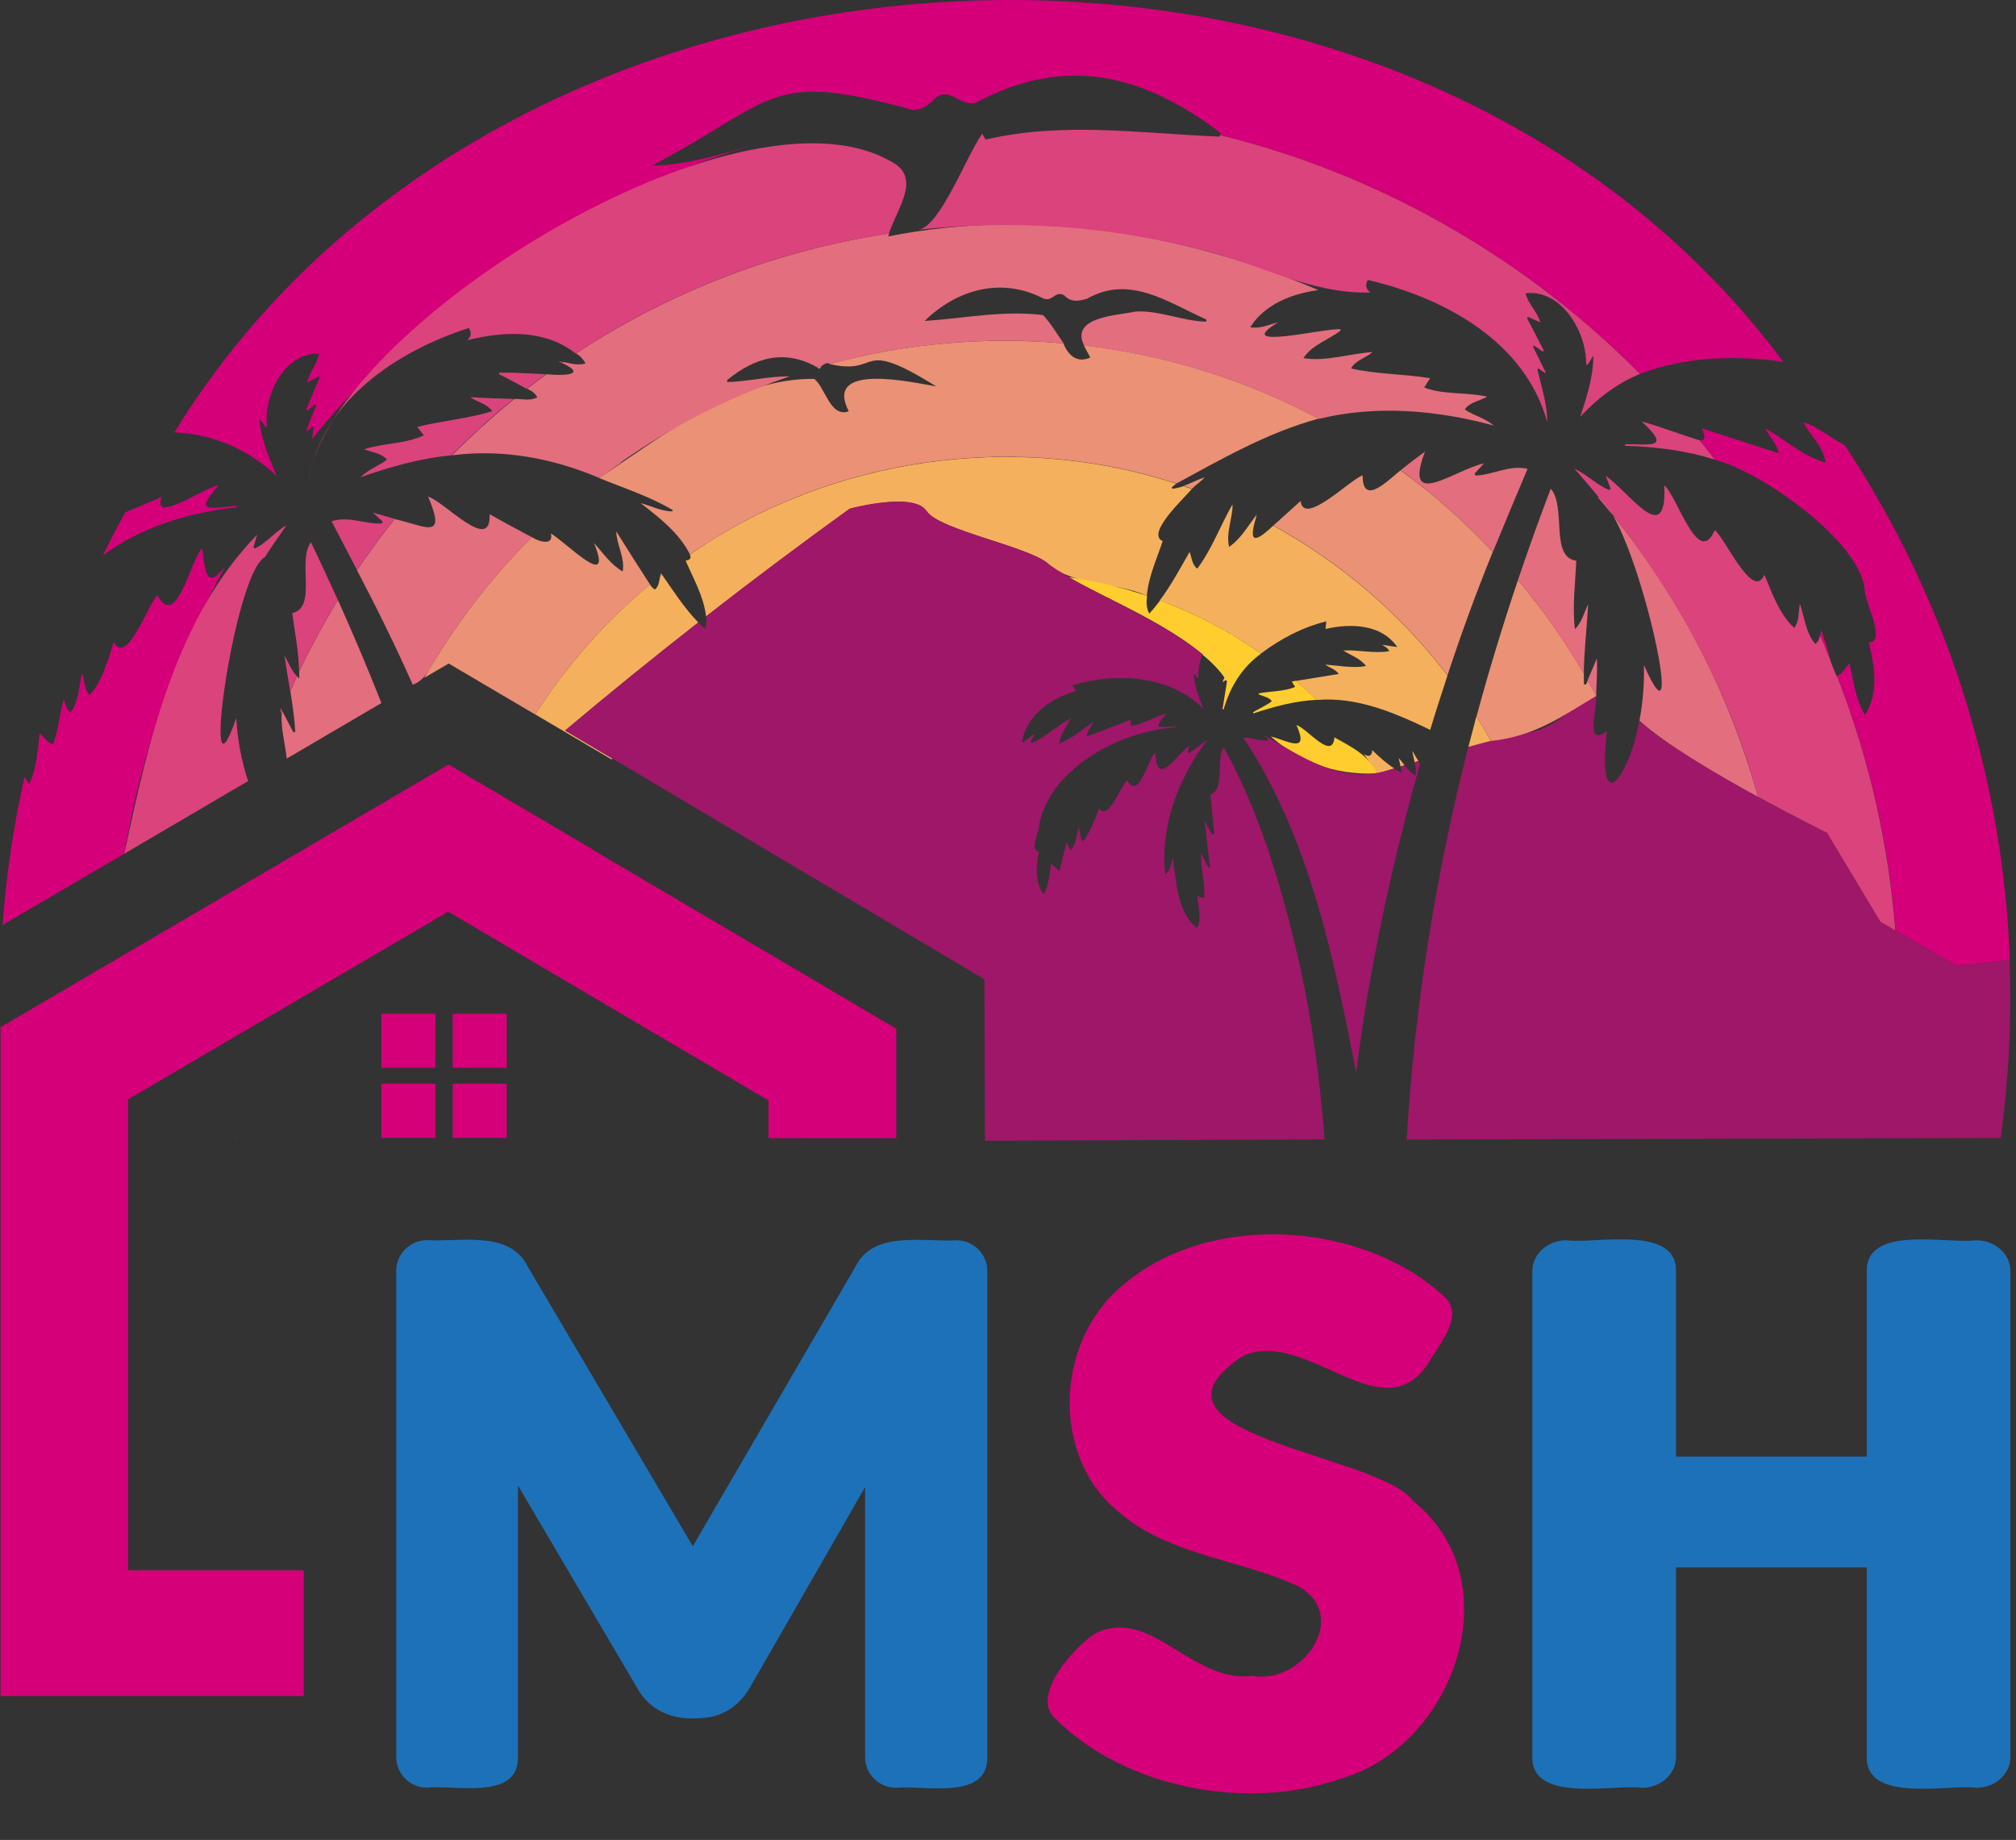
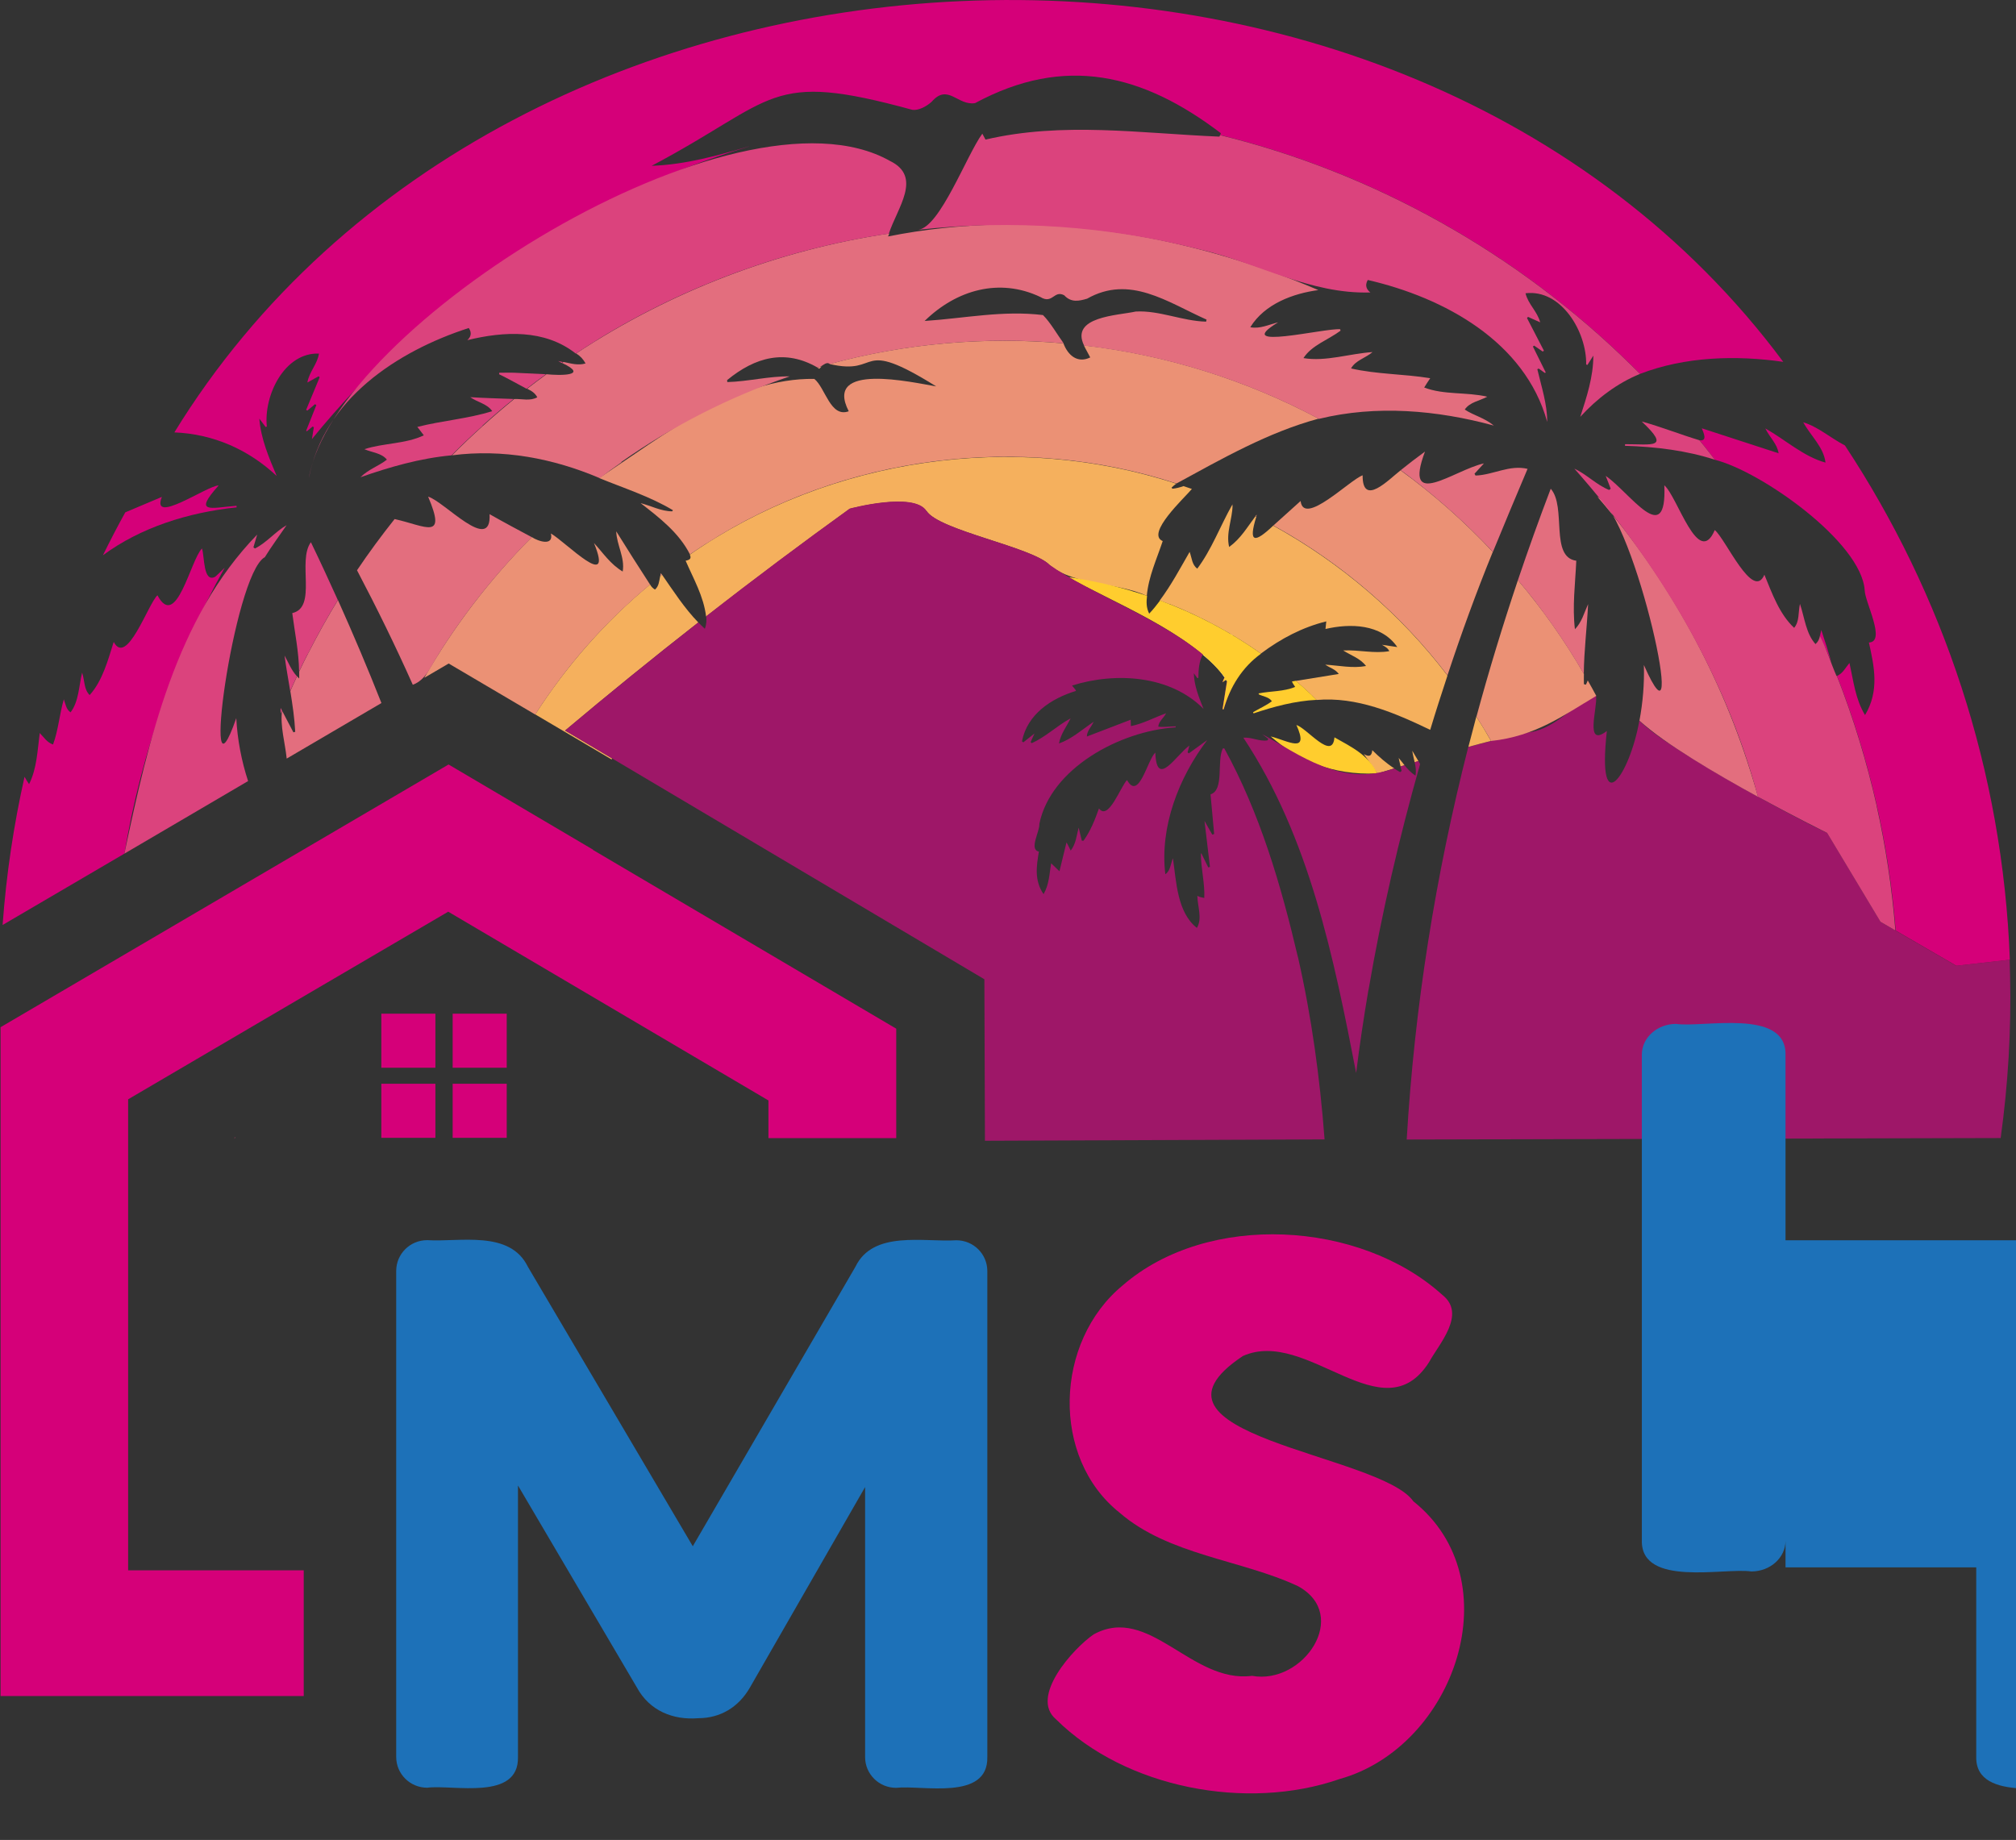
<svg xmlns="http://www.w3.org/2000/svg" xmlns:ns1="http://sodipodi.sourceforge.net/DTD/sodipodi-0.dtd" xmlns:ns2="http://www.inkscape.org/namespaces/inkscape" id="Capa_1" data-name="Capa 1" viewBox="0 0 177.48 162" version="1.1" ns1:docname="logo_dream_house_color.svg" width="177.48" height="162" ns2:version="1.2.2 (732a01da63, 2022-12-09, custom)">
  <rect x="0" y="0" width="177.48" height="162" fill="#333333" stroke="none" />
  <ns1:namedview id="namedview369" pagecolor="#ffffff" bordercolor="#000000" borderopacity="0.25" ns2:showpageshadow="2" ns2:pageopacity="0.0" ns2:pagecheckerboard="0" ns2:deskcolor="#d1d1d1" showgrid="false" ns2:zoom="3.6745763" ns2:cx="88.717712" ns2:cy="67.082565" ns2:window-width="1870" ns2:window-height="1016" ns2:window-x="0" ns2:window-y="0" ns2:window-maximized="1" ns2:current-layer="Capa_1" />
  <defs id="defs150">
    <style id="style148">
      .cls-1 {
        fill: #fff;
      }

      .cls-2 {
        fill: #eb9175;
      }

      .cls-3 {
        fill: #9e1768;
      }

      .cls-4 {
        fill: #db437d;
      }

      .cls-5 {
        fill: #de3b87;
      }

      .cls-6 {
        fill: none;
      }

      .cls-7 {
        fill: #1d71b8;
      }

      .cls-8 {
        fill: #ffcd2e;
      }

      .cls-9 {
        fill: #e36e7e;
      }

      .cls-10 {
        fill: #f5b05d;
      }

      .cls-11 {
        fill: #d50079;
      }
    </style>
  </defs>
  <path class="cls-6" d="m 105.01,43.07 c -0.12,-0.04 -0.23,-0.08 -0.35,-0.12 0.12,0.04 0.23,0.08 0.35,0.12 z" id="path152" />
  <path class="cls-6" d="m 106.39,43.58 c 0,0 -0.05,-0.02 -0.08,-0.03 0.03,0.01 0.05,0.02 0.08,0.03 z" id="path154" />
  <path class="cls-6" d="m 108.04,44.27 c -0.08,-0.04 -0.16,-0.07 -0.24,-0.11 0.08,0.04 0.16,0.07 0.24,0.11 z" id="path156" />
  <path class="cls-6" d="m 100.35,41.66 c -0.13,-0.03 -0.27,-0.07 -0.4,-0.1 0.13,0.03 0.27,0.06 0.4,0.1 z" id="path158" />
  <path class="cls-6" d="m 101.8,42.04 c -0.08,-0.02 -0.16,-0.04 -0.25,-0.07 0.08,0.02 0.16,0.04 0.25,0.07 z" id="path160" />
  <path class="cls-6" d="m 98.73,41.29 c -0.08,-0.02 -0.17,-0.04 -0.25,-0.05 0.08,0.02 0.17,0.04 0.25,0.05 z" id="path162" />
  <path class="cls-6" d="m 109.46,44.91 c -0.09,-0.04 -0.18,-0.08 -0.27,-0.13 0.09,0.04 0.18,0.08 0.27,0.13 z" id="path164" />
  <path class="cls-6" d="m 126.79,58.62 c 0,0 -0.01,-0.02 -0.02,-0.02 0,0 0.01,0.02 0.02,0.02 z" id="path166" />
  <path class="cls-6" d="m 112.34,46.4 c -0.07,-0.04 -0.14,-0.08 -0.21,-0.12 0.07,0.04 0.14,0.08 0.21,0.12 z" id="path168" />
  <path class="cls-6" d="m 120.17,51.81 c 0,0 -0.07,-0.06 -0.11,-0.09 0.04,0.03 0.07,0.06 0.11,0.09 z" id="path170" />
  <path class="cls-6" d="m 113.67,47.16 c -0.06,-0.04 -0.12,-0.07 -0.18,-0.1 0.06,0.04 0.12,0.07 0.18,0.1 z" id="path172" />
  <path class="cls-6" d="m 117.62,49.8 c 0,0 -0.04,-0.03 -0.07,-0.05 0.02,0.02 0.04,0.03 0.07,0.05 z" id="path174" />
  <path class="cls-6" d="m 116.39,48.92 c -0.05,-0.04 -0.11,-0.07 -0.16,-0.11 0.05,0.04 0.11,0.07 0.16,0.11 z" id="path176" />
  <path class="cls-6" d="m 103.5,42.55 c -0.09,-0.03 -0.18,-0.06 -0.27,-0.09 0.09,0.03 0.18,0.06 0.27,0.09 z" id="path178" />
  <path class="cls-6" d="m 97.01,40.95 c -0.12,-0.02 -0.23,-0.04 -0.35,-0.06 0.12,0.02 0.23,0.04 0.35,0.06 z" id="path180" />
  <path class="cls-6" d="m 90.48,40.26 c -0.15,0 -0.3,-0.01 -0.44,-0.02 0.15,0 0.3,0.01 0.44,0.02 z" id="path182" />
  <path class="cls-6" d="m 123.58,54.99 c 0,0 0.04,0.04 0.06,0.06 -0.02,-0.02 -0.04,-0.04 -0.06,-0.06 z" id="path184" />
  <path class="cls-6" d="m 93.74,40.49 c -0.06,0 -0.12,-0.01 -0.18,-0.02 0.06,0 0.12,0.01 0.18,0.02 z" id="path186" />
  <path class="cls-6" d="m 95.5,40.71 c -0.14,-0.02 -0.29,-0.04 -0.43,-0.06 0.15,0.02 0.29,0.04 0.43,0.06 z" id="path188" />
  <path class="cls-6" d="m 92.05,40.34 c -0.14,0 -0.28,-0.02 -0.41,-0.03 0.14,0 0.28,0.02 0.41,0.03 z" id="path190" />
  <path class="cls-11" d="m 176.98,87.34 c 0,0.26 0,0.52 0,0.79 0,-0.26 0,-0.53 0,-0.79 z" id="path192" />
  <path class="cls-3" d="m 176.96,85.96 c -0.01,-0.49 -0.03,-0.97 -0.04,-1.46 -1.57,0.18 -3.14,0.35 -4.71,0.53 -0.99,-0.58 -5.77,-3.35 -6.65,-3.86 0,0 -4.7,-7.83 -4.7,-7.83 -2.69,-1.24 -14.07,-7.35 -16.54,-9.89 -0.83,4.76 -3.75,9 -2.86,0.91 -2,1.53 -0.8,-2.06 -0.95,-3.09 -1.77,0.52 -3.51,2.84 -5.73,3.18 -1.29,0.19 -3.85,0.86 -5.52,1.32 -2.89,11.34 -4.73,22.85 -5.42,34.56 17.43,-0.04 34.86,-0.09 52.29,-0.13 0.65,-4.7 0.94,-9.49 0.83,-14.24 z" id="path194" />
  <path class="cls-4" d="m 20.6,100.19 h 0.11 c 0,0 0,-0.04 0,-0.06 l -0.1,0.06 z" id="path196" />
  <path class="cls-11" d="M 52.21,74.81 C 49.47,73.2 42.12,68.86 39.49,67.31 27.21,74.51 12.33,83.24 0.05,90.44 v 58.89 0 c 0,0 26.69,0 26.69,0 V 138.26 H 11.28 c 0,-13.82 0,-27.65 0,-41.47 9.39,-5.51 18.78,-11.02 28.18,-16.52 6.32,3.73 21.7,12.8 28.19,16.62 v 3.32 H 78.9 V 90.57 L 52.2,74.83 Z" id="path198" />
  <path class="cls-6" d="m 123.13,66.72 c 0.06,0.27 0.12,0.51 0.17,0.76 0.11,-0.03 0.23,-0.07 0.35,-0.1 -0.17,-0.22 -0.34,-0.44 -0.52,-0.65 z" id="path200" />
  <path class="cls-6" d="m 122.74,67.65 c -0.7,-0.45 -1.33,-1.01 -1.93,-1.6 -0.28,1.35 -2.52,-0.91 -3.32,-1.14 -0.17,2.1 -2.37,-0.76 -3.35,-1.09 1.17,2.6 -0.73,1.4 -2.26,1.01 2.64,2.19 6.5,4.2 10.86,2.81 z" id="path202" />
  <path class="cls-6" d="m 140.58,57.97 c -0.34,0.81 -0.66,1.56 -0.97,2.31 -0.06,-0.01 -0.11,-0.03 -0.17,-0.04 -0.07,-2.35 0.25,-4.69 0.37,-7.05 -0.35,0.76 -0.55,1.59 -1.16,2.21 -0.24,-2.02 0.03,-4.01 0.12,-6.03 -2.35,-0.32 -0.84,-4.74 -2.25,-6.34 -2.86,7.5 -5.29,15.08 -7.25,22.74 2.23,-0.61 4.34,-1.14 5.52,-1.32 2.22,-0.34 3.96,-2.67 5.73,-3.18 0.02,-1.1 0.12,-2.2 0.06,-3.3 z" id="path204" />
  <path class="cls-6" d="m 124.33,66.1 c 0.05,0.35 0.14,0.68 0.21,1.01 0.11,-0.03 0.22,-0.06 0.33,-0.1 -0.18,-0.3 -0.35,-0.6 -0.54,-0.91 z" id="path206" />
  <path class="cls-3" d="m 107.93,59.85 c -0.04,-0.07 -0.08,-0.14 -0.13,-0.22 -0.06,0.14 -0.12,0.29 -0.19,0.44 0.13,-0.09 0.21,-0.15 0.32,-0.22 z" id="path208" />
  <path class="cls-3" d="m 107.72,62.45 c 0.22,-0.62 0.41,-1.26 0.7,-1.85 -0.13,-0.2 -0.28,-0.4 -0.41,-0.61 -0.13,0.85 -0.26,1.65 -0.39,2.44 0.03,0 0.06,0.01 0.09,0.02 z" id="path210" />
  <path class="cls-1" d="m 107.81,59.63 c 0.15,-0.35 0.29,-0.66 0.43,-0.98 -0.02,-0.02 -0.05,-0.03 -0.07,-0.05 -0.15,0.1 -0.29,0.21 -0.44,0.31 -0.02,-0.01 -0.03,-0.02 -0.05,-0.03 0.26,-0.58 0.52,-1.16 0.78,-1.74 -0.03,-0.02 -0.05,-0.03 -0.08,-0.05 -0.18,0.09 -0.36,0.18 -0.54,0.27 l -0.06,-0.05 c 0.25,-0.47 0.49,-0.94 0.74,-1.42 -1.06,-0.39 -2.18,1.01 -2.62,1.76 0.82,0.67 1.48,1.34 1.9,2 z" id="path212" />
  <path class="cls-1" d="m 108.05,59.76 c 0,0 -0.08,0.06 -0.12,0.08 0.03,0.05 0.06,0.1 0.08,0.15 0.01,-0.08 0.02,-0.15 0.04,-0.23 z" id="path214" />
  <g id="g310">
    <path class="cls-10" d="m 81.57,44.99 c 1.1,1.72 9.27,3.16 10.83,4.75 2.14,1.83 5.97,1.51 8.56,2.72 0.15,-1.7 0.88,-3.25 1.4,-4.82 -1.51,-0.65 1.89,-3.78 2.57,-4.59 -0.25,-0.09 -0.49,-0.17 -0.74,-0.25 -0.31,0.11 -0.64,0.2 -0.98,0.23 -0.02,-0.03 -0.05,-0.07 -0.07,-0.1 0.14,-0.12 0.26,-0.25 0.42,-0.34 -14.24,-4.67 -30.53,-2.32 -42.83,6.24 0.14,0.34 0.04,0.45 -0.37,0.54 0.69,1.59 1.59,3.14 1.8,4.91 4.29,-3.34 8.51,-6.5 12.64,-9.48 0,0 5.65,-1.52 6.75,0.2 z" id="path216" />
    <path class="cls-10" d="m 123.13,66.72 c 0.06,0.27 0.12,0.51 0.17,0.76 0.11,-0.03 0.23,-0.07 0.35,-0.1 -0.17,-0.22 -0.34,-0.44 -0.52,-0.65 z" id="path218" />
    <path class="cls-10" d="m 129.27,65.76 c 0.68,-0.19 1.35,-0.36 1.99,-0.53 -0.41,-0.73 -0.84,-1.44 -1.29,-2.14 -0.24,0.89 -0.47,1.78 -0.7,2.67 z" id="path220" />
    <path class="cls-10" d="m 124.33,66.1 c 0.05,0.35 0.14,0.68 0.21,1.01 0.11,-0.03 0.22,-0.06 0.33,-0.1 -0.18,-0.3 -0.35,-0.6 -0.54,-0.91 z" id="path222" />
    <path class="cls-10" d="m 122.74,67.65 c -0.7,-0.45 -1.33,-1.01 -1.93,-1.6 -0.05,0.56 -0.31,0.6 -0.75,0.34 0.41,0.56 0.82,1.13 1.2,1.71 0.37,-0.11 0.88,-0.27 1.49,-0.45 z" id="path224" />
-     <path class="cls-10" d="m 123.66,72.33 c 0,0 0,0 0,0 0,0 0,0 0,0 z" id="path226" />
    <path class="cls-10" d="m 102.96,53.18 c 2.84,1.13 5.55,2.6 8.05,4.36 1.73,-1.3 3.64,-2.31 5.75,-2.83 -0.03,0.25 -0.05,0.46 -0.07,0.67 2.14,-0.5 4.91,-0.47 6.32,1.59 -0.49,-0.07 -0.89,-0.13 -1.35,-0.2 0.29,0.17 0.5,0.27 0.65,0.56 -1.32,0.24 -2.67,-0.13 -4.06,-0.06 0.7,0.45 1.5,0.69 2.01,1.37 -1.19,0.22 -2.35,-0.04 -3.59,-0.12 0.41,0.29 0.88,0.39 1.19,0.82 -1.3,0.21 -2.54,0.41 -3.78,0.61 0.63,0.53 1.24,1.09 1.82,1.68 3.55,-0.31 6.88,1.13 10.01,2.63 0.48,-1.6 1,-3.2 1.52,-4.78 -4.11,-5.41 -9.39,-9.92 -15.34,-13.2 -1.63,1.54 -2.22,1.57 -1.49,-0.78 -0.03,-0.01 -0.05,-0.02 -0.08,-0.04 -0.72,0.96 -1.29,1.96 -2.31,2.7 -0.3,-1.24 0.28,-2.42 0.3,-3.66 -0.02,0 -0.03,-0.01 -0.05,-0.02 -1.04,1.84 -1.8,3.92 -3.06,5.59 -0.47,-0.36 -0.46,-0.9 -0.67,-1.48 -0.84,1.46 -1.62,2.93 -2.63,4.28 0.28,0.1 0.56,0.21 0.84,0.32 z" id="path228" />
    <path class="cls-10" d="m 61.48,54.81 c -1.24,-1.28 -2.18,-2.75 -3.19,-4.2 -0.06,0.04 -0.11,0.09 -0.17,0.13 -0.1,0.45 -0.11,0.87 -0.46,1.17 -0.19,-0.12 -0.33,-0.26 -0.43,-0.45 -3.94,3.26 -7.35,7.14 -10.11,11.44 l 6.73,3.97 c 0,0 0.02,-0.07 0.03,-0.1 C 52.5,65.95 51.13,65.14 49.75,64.32 53.48,61.18 57.39,58 61.48,54.8 Z" id="path230" />
    <path class="cls-8" d="m 115.5,61.22 c -0.46,-0.44 -0.93,-0.87 -1.42,-1.28 -0.11,0.02 -0.23,0.04 -0.34,0.06 0.06,0.19 0.19,0.32 0.28,0.48 -1,0.42 -2.15,0.36 -3.21,0.57 0,0.03 0,0.05 0,0.08 0.39,0.2 0.9,0.23 1.16,0.61 -0.51,0.39 -1.11,0.64 -1.66,0.97 l 0.05,0.1 c 1.79,-0.6 3.66,-1.1 5.54,-1.19 -0.13,-0.13 -0.26,-0.26 -0.4,-0.39 z" id="path232" />
    <path class="cls-8" d="m 121.25,68.1 c -0.78,-1.63 -2.27,-2.33 -3.77,-3.18 -0.17,2.1 -2.37,-0.76 -3.35,-1.09 1.17,2.6 -0.73,1.4 -2.26,1.01 2.39,2.07 5.35,3.43 9.37,3.26 z" id="path234" />
    <path class="cls-8" d="m 99.63,52.03 c -1.83,-0.54 -3.69,-0.95 -5.58,-1.22 3.57,2.08 10.8,4.85 13.76,8.82 -0.06,0.14 -0.12,0.29 -0.19,0.44 0.13,-0.09 0.21,-0.15 0.32,-0.22 0.03,0.05 0.06,0.1 0.08,0.15 -0.13,0.85 -0.26,1.65 -0.39,2.44 0.03,0 0.06,0.01 0.09,0.02 0.56,-1.96 1.63,-3.71 3.3,-4.91 -2.74,-1.94 -5.74,-3.52 -8.89,-4.68 -0.3,0.4 -0.61,0.79 -0.96,1.16 -0.27,-0.54 -0.25,-1.05 -0.19,-1.57 -0.44,-0.15 -0.89,-0.29 -1.34,-0.42 z" id="path236" />
    <path class="cls-3" d="m 120.48,87.15 c 1.15,-6.7 2.68,-13.33 4.54,-19.88 -0.05,-0.09 -0.1,-0.17 -0.15,-0.26 -0.11,0.03 -0.22,0.06 -0.33,0.1 0.09,0.38 0.15,0.76 0.07,1.18 -0.4,-0.26 -0.69,-0.58 -0.96,-0.91 -0.12,0.04 -0.23,0.07 -0.35,0.1 0.03,0.13 0.06,0.26 0.09,0.4 -0.04,0.03 -0.08,0.06 -0.13,0.1 -0.18,-0.1 -0.36,-0.21 -0.53,-0.32 -4.65,1.69 -8.38,-1.26 -11.61,-3.02 0.23,0.18 0.38,0.3 0.54,0.42 -0.03,0.04 -0.06,0.09 -0.09,0.13 -0.71,0.11 -1.37,-0.3 -2.11,-0.24 5.81,8.76 7.96,19.35 9.93,29.52 0.3,-2.45 0.67,-4.88 1.08,-7.31 z" id="path238" />
    <path class="cls-3" d="m 114.26,84.26 c -1.48,-6.31 -3.34,-12.67 -6.48,-18.37 -0.04,0 -0.09,0 -0.13,0.01 -0.55,1.11 0.15,3.66 -1.08,4.04 0.11,1.16 0.22,2.33 0.32,3.49 -0.06,0.02 -0.11,0.04 -0.17,0.05 -0.22,-0.39 -0.44,-0.78 -0.68,-1.2 0.16,1.37 0.32,2.71 0.48,4.05 -0.05,0.01 -0.1,0.03 -0.15,0.04 -0.2,-0.41 -0.4,-0.81 -0.6,-1.22 -0.02,0 -0.03,0 -0.05,0 0,1.31 0.36,2.61 0.3,3.91 -0.22,-0.06 -0.41,-0.05 -0.61,-0.2 0.01,0.95 0.46,1.99 -0.04,2.84 -1.74,-1.37 -1.81,-4.07 -2.11,-6.13 -0.2,0.46 -0.22,1.11 -0.67,1.4 -0.5,-4.16 1.18,-8.51 3.69,-11.81 -0.54,0.39 -1.08,0.78 -1.62,1.17 -0.04,-0.03 -0.07,-0.06 -0.11,-0.09 0.05,-0.18 0.1,-0.36 0.16,-0.6 -1.22,0.9 -2.89,3.8 -3,0.62 -0.7,0.65 -1.45,4.29 -2.49,2.42 -0.57,0.57 -1.64,3.63 -2.47,2.5 -0.36,1 -0.74,1.98 -1.36,2.84 -0.05,0 -0.1,0 -0.15,0 -0.09,-0.38 -0.19,-0.77 -0.28,-1.15 -0.18,0.69 -0.24,1.44 -0.7,2.02 -0.13,-0.25 -0.22,-0.47 -0.37,-0.72 -0.21,0.84 -0.4,1.64 -0.62,2.54 -0.27,-0.26 -0.49,-0.47 -0.73,-0.7 -0.16,0.9 -0.16,1.83 -0.67,2.72 -0.83,-1.23 -0.62,-2.48 -0.41,-3.75 -0.9,-0.19 0.09,-1.77 0.04,-2.44 1,-4.9 7.11,-8.19 12,-8.5 v -0.09 c -0.51,0 -1.02,0.1 -1.53,0.03 0.04,-0.48 0.48,-0.76 0.69,-1.18 -1.04,0.37 -2.02,0.92 -3.1,1.13 0,-0.18 -0.01,-0.35 -0.02,-0.56 -1.27,0.49 -2.54,0.97 -3.86,1.48 0.02,-0.52 0.39,-0.83 0.6,-1.3 -1.03,0.7 -1.91,1.5 -3.05,1.91 0.14,-0.83 0.66,-1.47 1.02,-2.21 -1.19,0.64 -2.18,1.63 -3.42,2.18 -0.03,-0.03 -0.07,-0.06 -0.1,-0.09 0.11,-0.25 0.22,-0.5 0.34,-0.76 -0.33,0.26 -0.65,0.52 -0.98,0.78 l -0.12,-0.09 c 0.47,-2.39 2.57,-3.77 4.76,-4.44 -0.06,-0.16 -0.24,-0.31 -0.35,-0.47 3.81,-1.2 8.63,-0.92 11.57,2.05 -0.41,-1.04 -0.82,-2.03 -0.85,-3.13 0.1,0.14 0.21,0.29 0.31,0.43 0.03,0 0.06,-0.02 0.09,-0.02 0,-0.71 0.07,-1.5 0.39,-2.07 -3.95,-3.26 -10.02,-5.42 -13.5,-7.89 -1.56,-1.58 -9.73,-3.03 -10.83,-4.75 -1.1,-1.72 -6.75,-0.2 -6.75,-0.2 -4.13,2.98 -8.36,6.13 -12.64,9.48 0.04,0.35 0.03,0.72 -0.12,1.1 -0.2,-0.18 -0.39,-0.37 -0.57,-0.56 -4.09,3.2 -8,6.38 -11.73,9.52 12.3,7.3 24.6,14.6 36.91,21.9 0.02,4.74 0.04,9.48 0.05,14.22 9.97,-0.04 19.93,-0.08 29.9,-0.12 -0.41,-5.41 -1.14,-10.79 -2.35,-16.08 z" id="path240" />
    <path class="cls-2" d="m 58.18,50.46 c -0.02,0.1 -0.04,0.19 -0.06,0.29 0.06,-0.04 0.11,-0.09 0.17,-0.13 -0.04,-0.05 -0.07,-0.1 -0.11,-0.16 z" id="path242" />
    <path class="cls-2" d="m 48.39,61.03 c 2.5,-3.56 5.49,-6.78 8.84,-9.56 -1.01,-1.55 -2,-3.12 -2.98,-4.69 0.04,1.21 0.78,2.31 0.57,3.54 -1.09,-0.65 -1.71,-1.62 -2.53,-2.51 1.79,4.36 -2.41,-0.03 -3.79,-0.84 0.26,1.15 -1.12,0.69 -1.68,0.32 -3.68,3.69 -6.88,7.87 -9.47,12.39 l 2.15,-1.26 c 1.9,1.12 5.73,3.38 7.62,4.49 0.41,-0.64 0.83,-1.27 1.27,-1.89 z" id="path244" />
    <path class="cls-2" d="m 108.5,44.41 c 0,0 -0.02,0.04 -0.03,0.05 0.02,0 0.03,0.01 0.05,0.02 0,-0.02 0,-0.05 -0.02,-0.07 z" id="path246" />
    <path class="cls-2" d="m 62.14,47.89 c 12.11,-7.82 27.73,-9.8 41.43,-5.32 4.01,-2.18 8.09,-4.52 12.52,-5.71 -6.4,-3.41 -13.46,-5.62 -20.67,-6.45 0.17,0.36 0.38,0.7 0.56,1.06 -1.14,0.56 -1.98,-0.22 -2.36,-1.24 -6.9,-0.61 -13.91,0 -20.59,1.82 4.64,1.08 2.29,-2.45 9.39,1.97 -2.09,-0.35 -9.94,-2.16 -7.7,2.19 -1.62,0.59 -2.05,-2.06 -3.03,-2.85 -6.88,-0.11 -13.31,4.98 -18.94,8.73 2.17,0.89 4.47,1.62 6.49,2.83 -0.02,0.03 -0.04,0.07 -0.06,0.1 -0.97,0 -1.84,-0.48 -2.78,-0.72 1.64,1.27 3.38,2.61 4.34,4.51 0.46,-0.32 0.93,-0.62 1.4,-0.93 z" id="path248" />
    <path class="cls-2" d="m 72.33,32.26 c -0.12,0.03 -0.24,0.07 -0.37,0.11 0.06,0.03 0.11,0.06 0.17,0.1 0.07,-0.08 0.14,-0.15 0.19,-0.2 z" id="path250" />
    <path class="cls-2" d="m 139.61,60.28 c -0.06,-0.01 -0.11,-0.03 -0.17,-0.04 0,-0.3 -0.01,-0.61 0,-0.91 -1.69,-2.92 -3.63,-5.68 -5.81,-8.25 -1.34,3.99 -2.56,7.99 -3.65,12.02 0.44,0.7 0.88,1.41 1.29,2.14 3.95,-0.43 6.35,-2.25 9.26,-3.97 -0.24,-0.46 -0.5,-0.91 -0.75,-1.36 -0.05,0.12 -0.1,0.25 -0.16,0.37 z" id="path252" />
-     <path class="cls-2" d="m 104.94,43.04 c 0.34,-0.37 0.8,-0.63 1.11,-1.02 -0.64,0.22 -1.23,0.54 -1.85,0.76 0.25,0.08 0.5,0.16 0.74,0.25 z" id="path254" />
    <path class="cls-2" d="m 112.34,46.4 c 5.85,3.26 11.04,7.73 15.09,13.06 1.21,-3.66 2.53,-7.3 3.99,-10.87 -2.48,-2.64 -5.19,-5.06 -8.12,-7.18 -1.04,0.81 -3.36,3.26 -3.34,0.44 -1.12,0.39 -5.2,4.53 -5.46,2.26 -0.78,0.7 -1.59,1.43 -2.4,2.16 0.08,0.04 0.16,0.09 0.25,0.14 z" id="path256" />
    <path class="cls-2" d="m 110.63,45.31 c 0,0 -0.07,0.09 -0.1,0.13 0.03,0.01 0.05,0.02 0.08,0.04 0,-0.04 0.01,-0.09 0.02,-0.17 z" id="path258" />
-     <path class="cls-9" d="m 139.77,59.91 c 0.25,0.45 0.51,0.9 0.75,1.36 0,0 0,0 0,0 0.02,-1.1 0.12,-2.2 0.06,-3.3 -0.28,0.68 -0.55,1.31 -0.82,1.94 z" id="path260" />
    <path class="cls-9" d="m 154.35,68.72 c -2.76,-9.17 -7.46,-17.74 -13.72,-24.98 3.34,1.74 8.2,24.13 4.09,14.81 0.05,1.64 -0.09,3.3 -0.39,4.9 2.24,2.04 6.71,4.67 10.44,6.71 -0.13,-0.48 -0.27,-0.96 -0.42,-1.44 z" id="path262" />
    <path class="cls-9" d="m 140.52,61.28 c 0,0 0,0 0,0 0,0 0,0 0,0 z" id="path264" />
    <path class="cls-9" d="m 54.68,40.69 c 4.55,-3.2 9.57,-5.76 14.84,-7.55 -1.82,-0.03 -3.65,0.45 -5.49,0.5 0,-0.06 -0.01,-0.11 -0.02,-0.17 2.48,-2.04 5.12,-2.75 7.96,-1.11 0.43,-0.04 0.73,-0.59 1.08,-0.31 6.68,-1.81 13.69,-2.44 20.59,-1.82 -0.57,-0.78 -1.16,-1.83 -1.82,-2.49 -3.54,-0.43 -6.85,0.28 -10.42,0.52 2.81,-2.75 6.6,-3.82 10.19,-2.11 1.08,0.67 1.19,-0.64 2.1,-0.15 0.62,0.67 1.32,0.5 2.01,0.3 3.76,-2.13 7.05,0.29 10.52,1.84 -0.01,0.06 -0.03,0.12 -0.04,0.18 -2.09,-0.05 -4.13,-1.01 -6.2,-0.89 -1.56,0.35 -5.8,0.43 -4.54,3 7.21,0.83 14.26,3.03 20.67,6.45 5.06,-1.24 10.4,-0.77 15.4,0.59 -0.85,-0.7 -1.74,-0.87 -2.56,-1.41 0.44,-0.66 1.3,-0.76 1.98,-1.13 -1.8,-0.43 -3.8,-0.14 -5.55,-0.81 0.18,-0.28 0.33,-0.54 0.53,-0.82 -2.32,-0.38 -4.71,-0.34 -6.97,-0.86 0.38,-0.71 1.29,-0.92 1.89,-1.44 -2,0.13 -4.12,0.86 -6.08,0.53 0.72,-1.13 2.19,-1.61 3.26,-2.41 0,-0.04 -0.02,-0.09 -0.02,-0.13 -1.32,-0.13 -9.7,1.95 -5.47,-0.61 -0.83,0.2 -1.6,0.6 -2.45,0.43 1.27,-2.06 3.77,-2.97 5.99,-3.27 -11.79,-5.03 -25.21,-7.26 -37.88,-4.72 0.04,-0.09 0.07,-0.17 0.11,-0.26 -9.82,1.46 -19.29,5.1 -27.57,10.56 0.36,0.22 0.62,0.5 0.83,0.88 -0.66,0.2 -1.29,0 -1.94,-0.13 0,0 0,0 0,0 -0.04,0.03 -0.08,0.06 -0.12,0.09 2.43,1.15 -0.22,1.11 -1.38,0.99 -0.57,0.42 -1.14,0.84 -1.7,1.28 0.38,0.18 0.69,0.37 0.89,0.75 -0.63,0.35 -1.34,0.13 -2.03,0.15 -1.91,1.56 -3.74,3.21 -5.48,4.96 4.47,-0.58 8.9,0.26 13.01,2.01 0.63,-0.48 1.27,-0.95 1.93,-1.41 z" id="path266" />
    <path class="cls-9" d="m 124.2,42.06 c 2.58,1.97 5,4.16 7.23,6.53 1,-2.45 2.02,-4.87 3.05,-7.31 -1.6,-0.38 -3.02,0.54 -4.58,0.59 -0.03,-0.05 -0.06,-0.11 -0.09,-0.16 0.27,-0.29 0.54,-0.59 0.83,-0.91 -2.62,0.57 -7.17,4.23 -5.19,-1.04 -0.71,0.52 -1.45,1.08 -2.14,1.64 0.3,0.22 0.6,0.43 0.89,0.66 z" id="path268" />
    <path class="cls-9" d="m 135.21,53.04 c 1.54,2 2.95,4.1 4.22,6.29 0.02,-2.05 0.28,-4.08 0.38,-6.14 -0.35,0.76 -0.55,1.59 -1.16,2.21 -0.24,-2.02 0.03,-4.01 0.12,-6.03 -2.35,-0.32 -0.84,-4.74 -2.25,-6.34 -1.02,2.67 -1.98,5.36 -2.89,8.05 0.54,0.64 1.07,1.3 1.59,1.96 z" id="path270" />
    <path class="cls-9" d="m 27.18,57.42 c -0.29,0.56 -0.57,1.13 -0.84,1.7 0,0.21 0,0.41 0,0.62 -0.07,-0.06 -0.13,-0.13 -0.19,-0.2 -0.2,0.43 -0.4,0.87 -0.59,1.31 0.19,1.19 0.37,2.38 0.43,3.58 -0.05,0.02 -0.11,0.04 -0.16,0.05 -0.33,-0.62 -0.66,-1.25 -1,-1.91 -0.18,1.36 0.27,2.84 0.41,4.22 l 8.34,-4.89 c -1.2,-3.04 -2.48,-6.06 -3.83,-9.07 -0.91,1.49 -1.76,3.02 -2.56,4.58 z" id="path272" />
    <path class="cls-9" d="m 38.55,57.69 c 2.35,-3.76 5.14,-7.25 8.27,-10.39 -1.25,-0.67 -2.49,-1.33 -3.72,-2.03 0.18,3.54 -4.01,-1.15 -5.41,-1.54 1.66,3.9 -0.19,2.59 -2.95,1.97 -1.16,1.46 -2.27,2.96 -3.31,4.51 1.74,3.31 3.39,6.67 4.91,10.08 1.16,-0.42 1.58,-1.64 2.21,-2.59 z" id="path274" />
    <path class="cls-11" d="m 162.4,39.21 c -1.23,-0.64 -2.34,-1.63 -3.65,-2.03 0.64,1.18 1.8,2.18 1.96,3.55 -1.94,-0.53 -3.54,-2.02 -5.3,-3.01 0.39,0.8 1.05,1.36 1.17,2.19 -2.27,-0.74 -4.49,-1.46 -6.76,-2.2 0.17,0.42 0.51,1.15 -0.2,1.05 0.46,0.56 0.91,1.13 1.35,1.72 4.09,1.03 12.92,7.27 13.19,11.5 0.02,1.03 1.91,4.54 0.37,4.59 0.47,2.12 0.94,4.24 -0.34,6.39 -0.85,-1.4 -1.02,-3 -1.37,-4.59 -0.38,0.45 -0.58,0.92 -1.1,1.14 2.83,7.2 4.55,14.67 5.17,22.42 l 5.34,3.1 c 1.57,-0.18 3.14,-0.35 4.71,-0.53 -0.63,-16.69 -5.89,-32.2 -14.52,-45.28 z" id="path276" />
    <path class="cls-11" d="m 160.71,57.08 c 0.18,0.41 0.35,0.83 0.52,1.24 -0.28,-0.95 -0.57,-1.9 -0.89,-2.85 -0.04,0.17 -0.08,0.34 -0.12,0.51 0.17,0.37 0.33,0.73 0.49,1.1 z" id="path278" />
    <path class="cls-11" d="m 65.97,12.88 c -2.81,0.82 -5.6,1.61 -8.6,1.72 11.11,-5.88 10.17,-8.43 22.95,-4.93 0.54,0.08 1.25,-0.3 1.7,-0.71 1.43,-1.65 2.28,0.37 3.82,0.12 7.91,-4.27 14.77,-2.58 21.64,2.65 -0.02,0.05 -0.05,0.11 -0.07,0.16 13.95,3.42 26.88,10.81 36.97,21.03 3.97,-1.53 8.44,-1.66 12.61,-1.06 -33.57,-45.17 -112.27,-41.6 -141.64,6.21 3.43,0.14 6.53,1.51 9.01,3.84 -0.69,-1.64 -1.39,-3.26 -1.53,-5.05 0.19,0.25 0.38,0.49 0.56,0.74 0.03,-0.02 0.07,-0.03 0.1,-0.05 -0.28,-2.74 1.55,-6.53 4.59,-6.42 -0.14,0.94 -0.86,1.6 -1.02,2.55 0.38,-0.21 0.68,-0.38 0.99,-0.55 0.03,0.03 0.06,0.06 0.09,0.09 -0.4,0.96 -0.79,1.91 -1.19,2.87 l 0.11,0.06 c 0.22,-0.19 0.45,-0.37 0.67,-0.56 0.04,0.02 0.08,0.05 0.12,0.07 -0.3,0.76 -0.6,1.51 -0.9,2.27 0.02,0.01 0.05,0.03 0.07,0.04 0.16,-0.14 0.33,-0.28 0.49,-0.41 l 0.12,0.05 c -0.05,0.35 -0.11,0.7 -0.17,1.05 9.83,-12.09 23.19,-21.2 38.5,-25.77 z" id="path280" />
    <path class="cls-11" d="m 18.98,50.76 c -1.11,0.64 -0.96,-1.78 -1.2,-2.47 -1.02,1.04 -2.26,7.25 -3.92,4.12 -0.84,0.8 -2.69,6.29 -3.85,4.11 C 9.5,58.13 9.03,59.94 7.89,61.2 7.38,60.67 7.47,59.98 7.23,59.22 6.94,60.41 6.94,61.77 6.21,62.72 5.82,62.45 5.77,61.99 5.62,61.57 5.23,62.89 5.14,64.28 4.67,65.55 4.14,65.37 3.9,64.95 3.5,64.54 3.29,66.09 3.26,67.63 2.56,69.04 2.41,68.83 2.28,68.61 2.16,68.39 1.21,72.63 0.55,76.99 0.23,81.44 l 10.72,-6.28 c 1.51,-9 4.54,-17.48 8.83,-25.17 -0.27,0.26 -0.53,0.52 -0.81,0.77 z" id="path282" />
    <path class="cls-11" d="m 20.83,44.67 c 0,0 0,-0.09 -0.01,-0.14 -2.29,0.19 -3.84,0.74 -1.57,-1.79 -1.03,0.02 -6,3.54 -5,1.01 -1.08,0.46 -2.16,0.91 -3.22,1.36 -0.69,1.24 -1.34,2.5 -1.97,3.78 3.32,-2.45 7.49,-3.77 11.78,-4.22 z" id="path284" />
    <path class="cls-4" d="m 45.33,32.82 c -0.46,-0.02 -0.92,0 -1.38,0 0,0.04 0,0.09 -0.01,0.13 0.82,0.4 1.61,0.85 2.42,1.28 0.56,-0.44 1.13,-0.86 1.7,-1.28 -0.91,-0.04 -1.82,-0.09 -2.73,-0.13 z" id="path286" />
    <path class="cls-4" d="m 42.48,37.47 c 0.89,-0.8 1.8,-1.58 2.74,-2.34 -1.27,-0.05 -2.55,-0.08 -3.82,-0.16 0.62,0.45 1.5,0.58 1.93,1.23 -2.11,0.67 -4.4,0.83 -6.59,1.39 0.21,0.25 0.37,0.49 0.57,0.74 -1.62,0.77 -3.55,0.67 -5.23,1.22 0.68,0.3 1.51,0.33 1.98,0.92 -0.74,0.58 -1.58,0.82 -2.33,1.55 2.63,-0.92 5.25,-1.67 8.02,-1.93 0.89,-0.9 1.81,-1.77 2.75,-2.61 z" id="path288" />
    <path class="cls-4" d="m 26.14,59.54 c 0,0 0,0 0,0 -0.49,-0.52 -0.74,-1.2 -1.09,-1.82 0.14,1.05 0.33,2.09 0.5,3.13 0.19,-0.44 0.39,-0.88 0.59,-1.31 z" id="path290" />
-     <path class="cls-4" d="m 33.04,47.9 c 0.55,-0.75 1.12,-1.49 1.7,-2.22 -0.64,-0.18 -1.27,-0.36 -1.92,-0.55 0.3,0.28 0.58,0.54 0.87,0.8 -0.02,0.05 -0.05,0.11 -0.07,0.16 -1.49,0.08 -2.93,-0.69 -4.43,-0.19 0.76,1.43 1.49,2.86 2.24,4.29 0.52,-0.78 1.06,-1.54 1.61,-2.29 z" id="path292" />
    <path class="cls-4" d="m 49.57,31.88 c 0,0 0,0 0,0 -0.14,-0.03 -0.29,-0.06 -0.43,-0.09 0.1,0.06 0.21,0.11 0.31,0.17 0.04,-0.03 0.08,-0.06 0.12,-0.09 z" id="path294" />
    <path class="cls-4" d="m 24.71,62.35 c -0.03,0.19 0,0.29 0.02,0.46 0.03,-0.08 0.07,-0.16 0.1,-0.24 -0.04,-0.07 -0.07,-0.14 -0.11,-0.22 z" id="path296" />
    <path class="cls-4" d="m 27.09,57.6 c 0.82,-1.63 1.71,-3.22 2.65,-4.77 -0.77,-1.7 -1.55,-3.4 -2.37,-5.09 -1.22,1.65 0.58,5.74 -1.64,6.24 0.22,1.72 0.58,3.4 0.6,5.14 0.24,-0.51 0.49,-1.02 0.75,-1.52 z" id="path298" />
    <path class="cls-4" d="m 23.3,49.08 c 0.59,-0.96 1.27,-1.87 1.93,-2.84 -1.02,0.59 -1.73,1.52 -2.78,2.05 -0.05,-0.03 -0.1,-0.06 -0.14,-0.1 0.11,-0.36 0.21,-0.73 0.33,-1.12 -7.13,7.33 -9.56,18.04 -11.69,28.09 L 21.84,68.77 C 21.26,67 20.9,65.11 20.8,63.23 17.61,72.4 20.56,50.65 23.29,49.07 Z" id="path300" />
    <path class="cls-4" d="m 165.22,70.97 c -0.88,-3.9 -2.05,-7.74 -3.51,-11.46 0,0 -0.02,0 -0.03,0.01 -0.51,-1.16 -0.88,-2.4 -1.46,-3.55 -0.05,0.3 -0.16,0.53 -0.39,0.74 -0.84,-0.92 -0.96,-2.33 -1.37,-3.54 -0.17,0.81 -0.03,1.52 -0.51,2.11 -1.3,-1.21 -1.95,-3.05 -2.62,-4.68 -1.01,2.36 -3.42,-3.17 -4.37,-3.93 -1.45,3.4 -3.27,-2.94 -4.44,-3.94 0.24,5.64 -3.02,0.64 -5.16,-0.83 0.15,0.4 0.3,0.76 0.44,1.13 -0.05,0.04 -0.09,0.08 -0.14,0.11 -1.13,-0.46 -1.95,-1.36 -3.06,-1.88 7.39,8.35 13.26,18.06 16.16,28.89 3.35,1.83 6.09,3.18 6.09,3.18 l 4.7,7.83 1.31,0.76 c -0.3,-3.73 -0.85,-7.39 -1.65,-10.96 z" id="path302" />
    <path class="cls-4" d="m 52.68,29.86 c 7.79,-4.77 16.53,-7.95 25.57,-9.29 0.76,-2.3 2.97,-5 0.1,-6.4 -13.51,-7.62 -48.96,14.6 -51.16,27.94 1.29,-6.92 7.78,-11.2 14.08,-13.23 0.32,0.47 0.14,0.82 -0.13,1.07 3.23,-0.79 6.81,-0.98 9.55,1.18 0.66,-0.43 1.33,-0.86 2,-1.27 z" id="path304" />
    <path class="cls-4" d="M 143.6,32.15 C 133.63,22.33 121,15.23 107.41,11.9 c -0.02,0.04 -0.04,0.09 -0.06,0.13 -6.95,-0.29 -13.78,-1.33 -20.59,0.26 -0.09,-0.17 -0.19,-0.35 -0.28,-0.52 -1.38,1.88 -3.71,8.2 -5.63,8.46 8.28,-0.92 16.73,-0.33 24.81,1.74 5.11,1.19 9.66,3.94 14.98,3.78 -0.3,-0.24 -0.52,-0.58 -0.23,-1.1 6.72,1.55 13.85,5.42 15.8,12.5 0,-1.6 -0.51,-3.1 -0.87,-4.64 0.04,-0.02 0.08,-0.04 0.12,-0.06 0.18,0.13 0.37,0.26 0.55,0.39 0.02,-0.02 0.05,-0.03 0.07,-0.05 -0.38,-0.76 -0.76,-1.52 -1.13,-2.28 0.04,-0.03 0.08,-0.06 0.11,-0.08 0.25,0.17 0.5,0.35 0.75,0.52 l 0.11,-0.07 c -0.5,-0.96 -0.99,-1.92 -1.49,-2.88 0.03,-0.03 0.06,-0.07 0.09,-0.1 0.33,0.15 0.66,0.3 1.07,0.48 -0.25,-0.97 -1.06,-1.59 -1.29,-2.56 3.15,-0.38 5.39,3.4 5.34,6.27 l 0.11,0.04 c 0.17,-0.27 0.35,-0.55 0.52,-0.82 0,1.88 -0.58,3.62 -1.15,5.39 1.49,-1.63 3.27,-2.97 5.26,-3.78 -0.26,-0.26 -0.52,-0.52 -0.78,-0.77 z" id="path306" />
    <path class="cls-4" d="m 150.46,39.82 c -0.28,-0.36 -0.56,-0.71 -0.85,-1.06 -1.7,-0.51 -3.37,-1.18 -5.08,-1.65 2.59,2.43 0.91,1.99 -1.47,2 0,0.05 0,0.09 0,0.14 2.68,0.08 5.45,0.42 7.91,1.23 -0.17,-0.22 -0.33,-0.44 -0.5,-0.65 z" id="path308" />
  </g>
  <path class="cls-11" d="m 124.41,132.16 c -3.01,-4.18 -25.51,-5.78 -14.99,-12.77 5.66,-2.53 12.32,6.95 16.39,0.54 0.87,-1.6 3.31,-4.22 1.18,-5.91 -7.25,-6.57 -20.66,-7.35 -28.15,-0.85 -6.02,4.96 -6.34,15.2 -0.27,20.02 4.32,3.74 10.71,4.13 15.69,6.46 4.66,2.53 0.49,8.72 -4.04,7.9 -5.33,0.69 -9.05,-6.33 -13.94,-3.65 -1.75,1.2 -5.68,5.49 -3.31,7.48 6.12,6.07 16.81,8.09 24.95,5.26 10.17,-2.83 15.24,-17.51 6.49,-24.47 z" id="path352" />
-   <path class="cls-7" d="m 173.98,109.2 c -2.41,0.36 -9.69,-1.4 -9.64,2.71 0,0 0,16.34 0,16.34 h -16.79 v -16.34 c 0.06,-4.11 -7.25,-2.36 -9.64,-2.71 -1.66,0 -3.01,1.21 -3.01,2.71 v 42.79 c -0.06,4.11 7.25,2.36 9.64,2.71 1.66,0 3.01,-1.21 3.01,-2.71 V 138 h 16.79 v 16.7 c -0.06,4.11 7.25,2.36 9.64,2.71 1.66,0 3.01,-1.21 3.01,-2.71 v -42.79 c 0,-1.5 -1.35,-2.71 -3.01,-2.71 z" id="path354" />
+   <path class="cls-7" d="m 173.98,109.2 h -16.79 v -16.34 c 0.06,-4.11 -7.25,-2.36 -9.64,-2.71 -1.66,0 -3.01,1.21 -3.01,2.71 v 42.79 c -0.06,4.11 7.25,2.36 9.64,2.71 1.66,0 3.01,-1.21 3.01,-2.71 V 138 h 16.79 v 16.7 c -0.06,4.11 7.25,2.36 9.64,2.71 1.66,0 3.01,-1.21 3.01,-2.71 v -42.79 c 0,-1.5 -1.35,-2.71 -3.01,-2.71 z" id="path354" />
  <path class="cls-7" d="m 84.19,109.2 c -2.87,0.18 -7.32,-0.9 -8.88,2.33 0,0 -14.32,24.61 -14.32,24.61 L 46.47,111.53 c -1.58,-3.25 -5.99,-2.16 -8.86,-2.34 -1.51,0 -2.73,1.21 -2.73,2.71 v 42.79 c 0,1.5 1.22,2.71 2.73,2.71 2.29,-0.29 8.08,1.18 7.99,-2.71 0,0 0,-23.9 0,-23.9 l 10.46,17.77 c 1.12,2.07 3.19,2.9 5.41,2.72 1.94,0 3.56,-0.97 4.55,-2.7 l 10.14,-17.65 v 23.77 c 0,1.5 1.22,2.71 2.73,2.71 2.29,-0.26 8.11,1.17 8.03,-2.71 0,0 0,-42.79 0,-42.79 0,-1.5 -1.22,-2.71 -2.73,-2.71 z" id="path356" />
  <rect class="cls-11" x="33.57" y="89.25" width="4.76" height="4.76" id="rect360" />
  <rect class="cls-11" x="39.85" y="89.25" width="4.76" height="4.76" id="rect362" />
  <rect class="cls-11" x="33.57" y="95.42" width="4.76" height="4.76" id="rect364" />
  <rect class="cls-11" x="39.85" y="95.42" width="4.76" height="4.76" id="rect366" />
</svg>